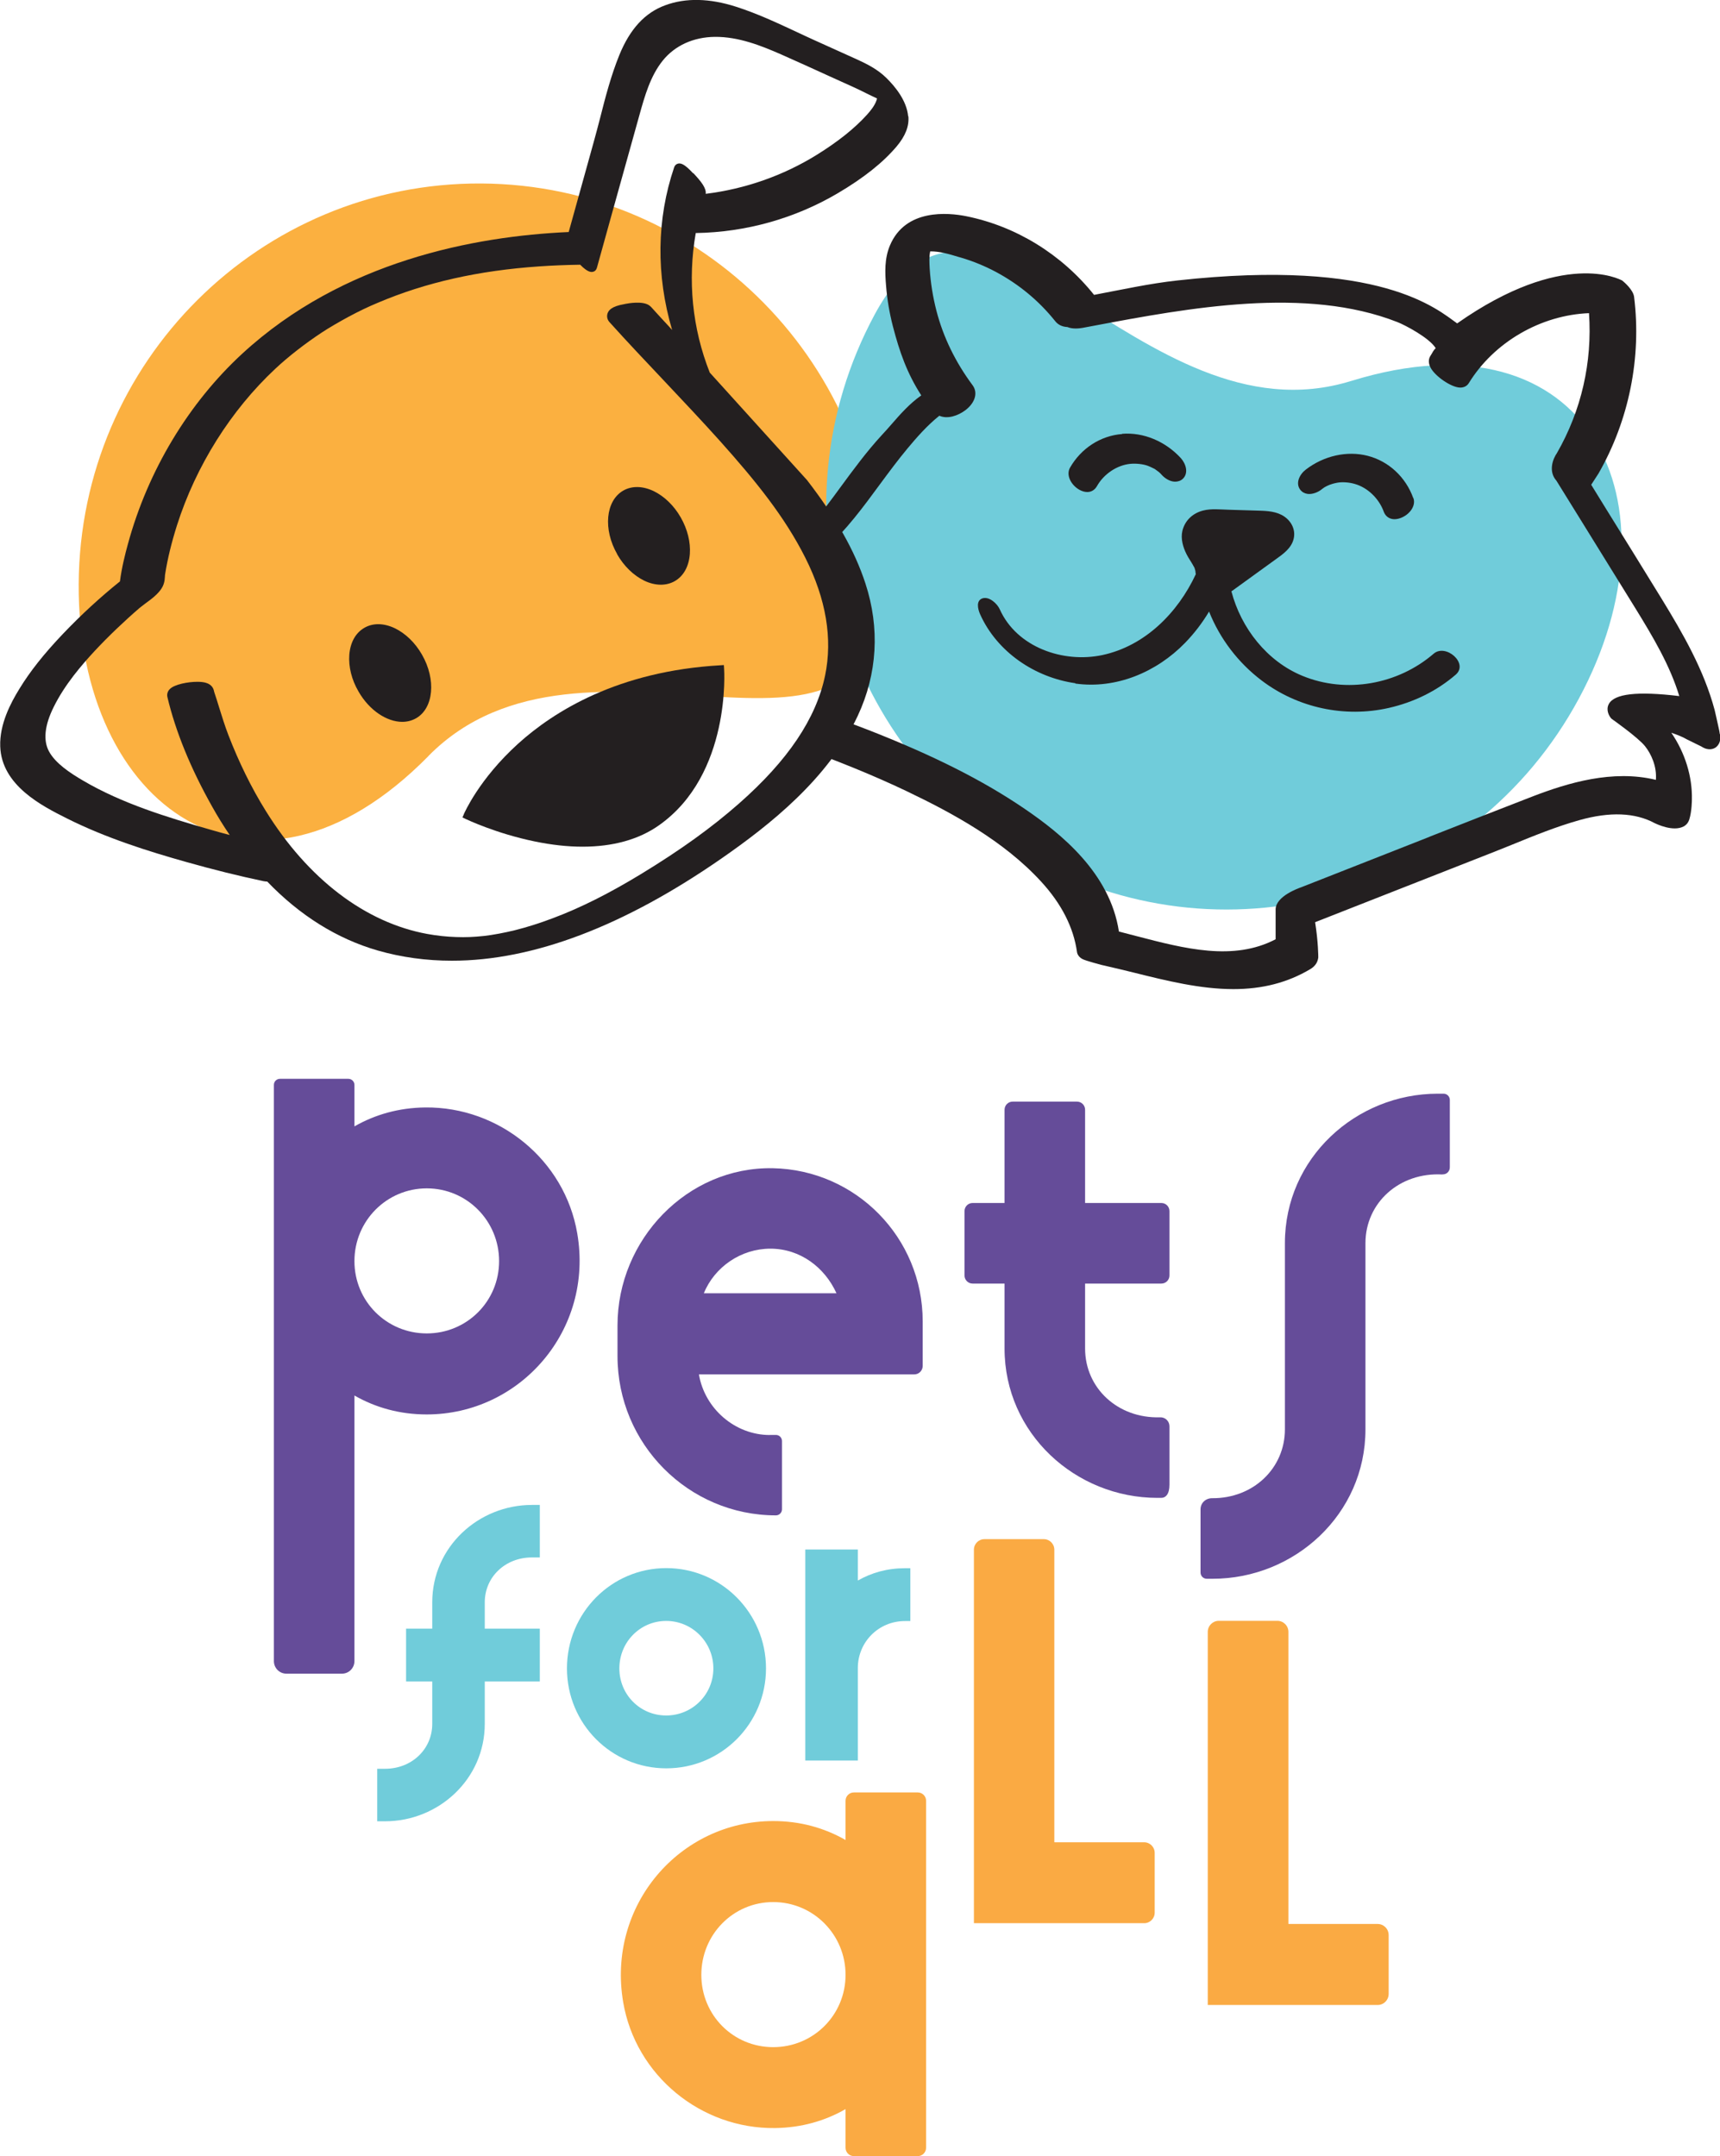
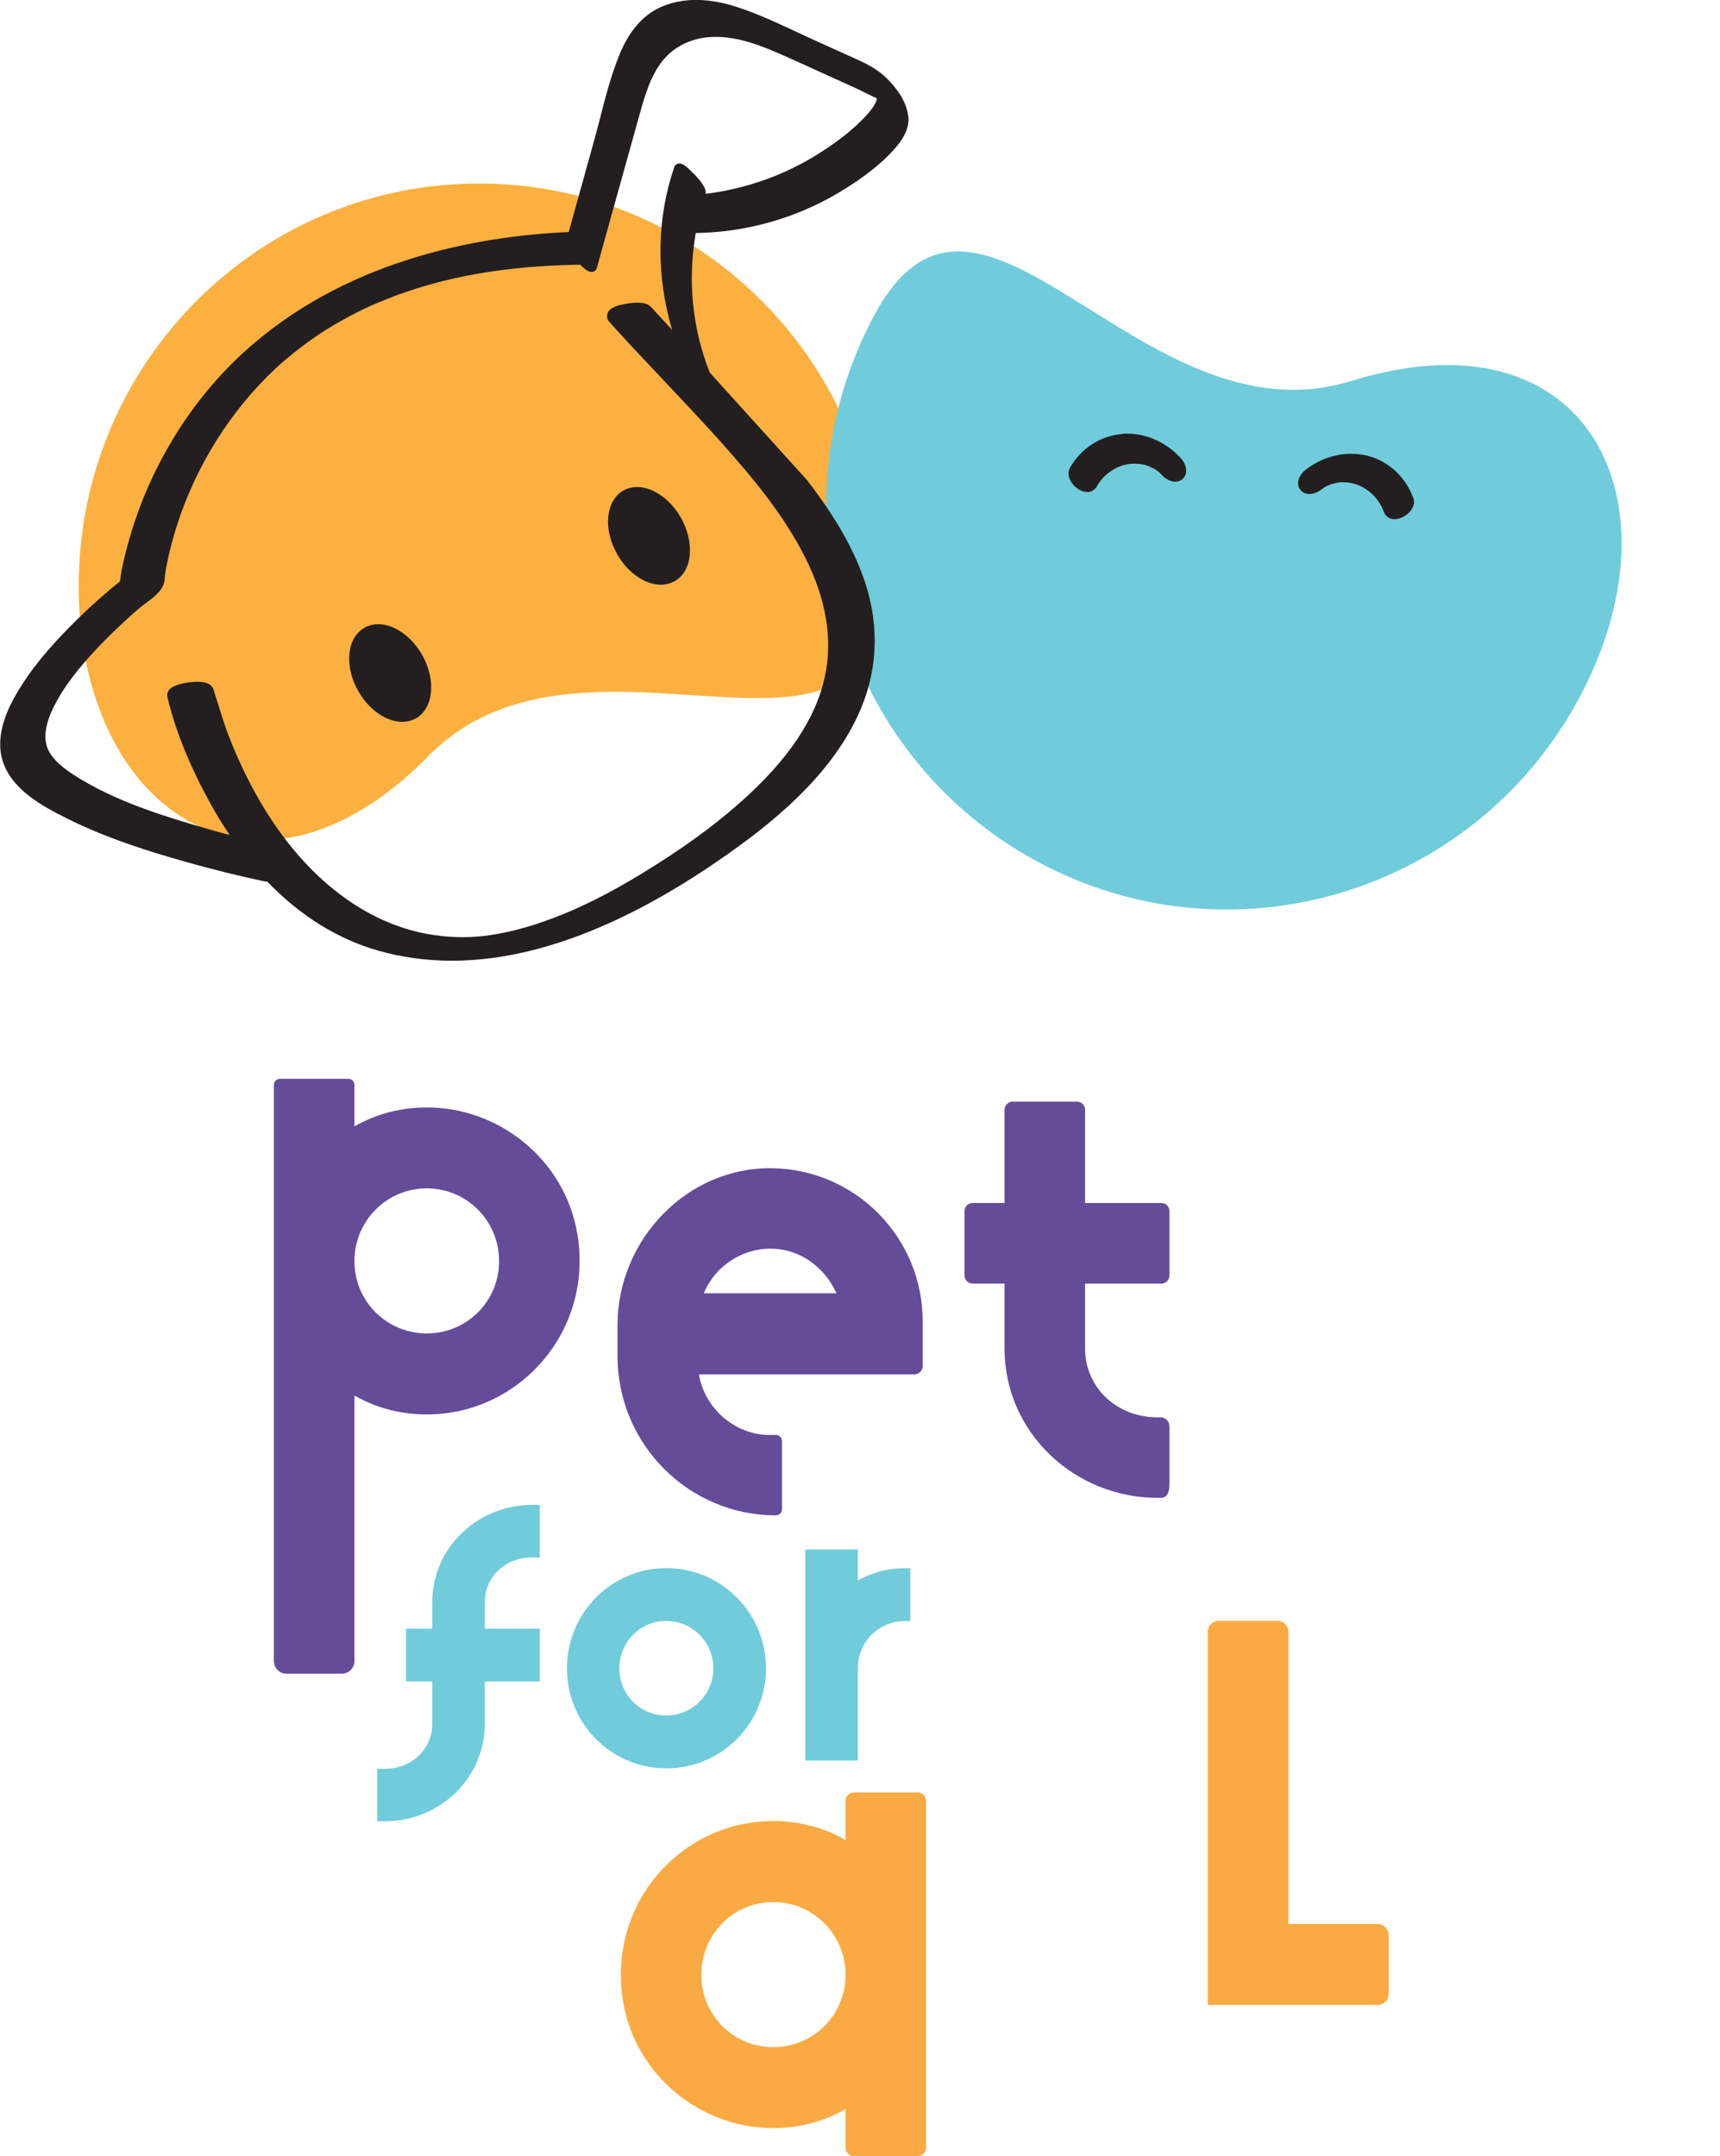
<svg xmlns="http://www.w3.org/2000/svg" width="75" height="94" viewBox="0 0 75 94" fill="none">
  <g clip-path="url(#clip0_3_8)">
    <path d="M15.455 47.295V49.104C16.362 48.586 17.392 48.293 18.542 48.279C21.768 48.245 24.622 50.568 25.17 53.764C25.9 57.991 22.679 61.662 18.609 61.662C17.431 61.662 16.381 61.365 15.455 60.837V72.416C15.455 72.718 15.212 72.963 14.911 72.963H12.487C12.187 72.963 11.943 72.718 11.943 72.416V47.295C11.943 47.146 12.063 47.031 12.206 47.031H15.193C15.336 47.031 15.455 47.151 15.455 47.295ZM15.455 54.978C15.455 56.734 16.863 58.13 18.609 58.13C20.356 58.13 21.763 56.734 21.763 54.978C21.763 53.221 20.356 51.806 18.609 51.806C16.863 51.806 15.455 53.221 15.455 54.978Z" fill="#654C99" />
    <path d="M33.573 62.555H33.835C33.979 62.555 34.098 62.675 34.098 62.819V65.799C34.098 65.942 33.979 66.062 33.835 66.062C30.023 66.062 26.926 62.953 26.926 59.119V57.78C26.926 54.032 29.975 50.856 33.702 50.928C37.319 51 40.234 53.951 40.234 57.607V59.546C40.234 59.748 40.072 59.916 39.867 59.916H30.476C30.729 61.417 32.056 62.559 33.568 62.559M33.592 54.435C32.309 54.435 31.154 55.237 30.691 56.379H36.474C35.968 55.261 34.9 54.435 33.592 54.435Z" fill="#654C99" />
    <path d="M44.156 48.025H46.962C47.158 48.025 47.315 48.183 47.315 48.38V52.444H50.641C50.837 52.444 50.994 52.602 50.994 52.799V55.602C50.994 55.798 50.837 55.957 50.641 55.957H47.315V58.788C47.315 60.515 48.742 61.844 50.584 61.787C50.808 61.777 50.994 61.955 50.994 62.18V64.724C50.994 65.136 50.832 65.299 50.631 65.299H50.469C46.895 65.299 43.803 62.488 43.803 58.788V55.957H42.41C42.214 55.957 42.057 55.798 42.057 55.602V52.799C42.057 52.602 42.214 52.444 42.41 52.444H43.803V48.38C43.803 48.183 43.961 48.025 44.156 48.025Z" fill="#654C99" />
-     <path d="M62.899 51.201C61.014 51.096 59.54 52.439 59.54 54.196V62.315C59.54 66.014 56.448 68.826 52.874 68.826H52.621C52.468 68.826 52.349 68.702 52.349 68.553V65.799C52.349 65.52 52.574 65.314 52.85 65.314C54.649 65.328 56.028 64.009 56.028 62.31V54.191C56.028 50.491 59.12 47.679 62.694 47.679H62.947C63.1 47.679 63.219 47.804 63.219 47.953V50.889C63.219 51.067 63.076 51.206 62.899 51.196" fill="#654C99" />
    <path d="M40.382 78.505V93.63C40.382 93.832 40.22 93.995 40.019 93.995H37.233C37.032 93.995 36.87 93.832 36.87 93.63V91.946C35.964 92.464 34.942 92.757 33.792 92.772C30.567 92.81 27.718 90.483 27.174 87.287C26.454 83.059 29.646 79.388 33.716 79.388C34.895 79.388 35.944 79.686 36.87 80.214V78.505C36.87 78.304 37.032 78.141 37.233 78.141H40.019C40.22 78.141 40.382 78.304 40.382 78.505ZM30.581 86.092C30.581 87.848 31.97 89.245 33.716 89.245C35.462 89.245 36.87 87.848 36.87 86.092C36.87 84.336 35.462 82.92 33.716 82.92C31.97 82.92 30.581 84.336 30.581 86.092Z" fill="#FAAA43" />
-     <path d="M45.979 80.314H49.892C50.145 80.314 50.35 80.521 50.35 80.775V83.381C50.35 83.635 50.145 83.841 49.892 83.841H42.467V67.56C42.467 67.305 42.672 67.099 42.925 67.099H45.516C45.769 67.099 45.974 67.305 45.974 67.56V80.31L45.979 80.314Z" fill="#FAAA43" />
    <path d="M56.176 83.875H60.07C60.337 83.875 60.552 84.091 60.552 84.36V86.922C60.552 87.191 60.337 87.407 60.07 87.407H52.664V71.144C52.664 70.876 52.879 70.659 53.146 70.659H55.699C55.966 70.659 56.181 70.876 56.181 71.144V83.875H56.176Z" fill="#FAAA43" />
    <path d="M18.848 69.853C18.848 67.44 20.861 65.607 23.195 65.607H23.538V67.896H23.195C22.03 67.896 21.138 68.75 21.138 69.853V71H23.538V73.304H21.138V75.151C21.138 77.565 19.12 79.398 16.791 79.398H16.448V77.109H16.791C17.956 77.109 18.848 76.255 18.848 75.151V73.304H17.707V71H18.848V69.853Z" fill="#70CCDA" />
    <path d="M33.401 72.733C33.401 75.146 31.454 77.09 29.054 77.09C26.654 77.09 24.722 75.146 24.722 72.733C24.722 70.319 26.654 68.361 29.054 68.361C31.454 68.361 33.401 70.319 33.401 72.733ZM27.007 72.733C27.007 73.879 27.914 74.786 29.049 74.786C30.185 74.786 31.106 73.875 31.106 72.733C31.106 71.591 30.185 70.664 29.049 70.664C27.914 70.664 27.007 71.586 27.007 72.733Z" fill="#70CCDA" />
    <path d="M37.405 67.55V68.903C38.011 68.558 38.693 68.366 39.461 68.366H39.695V70.669H39.461C38.311 70.669 37.405 71.581 37.405 72.723V76.749H35.114V67.55H37.405Z" fill="#70CCDA" />
    <path d="M18.681 32.962C11.032 40.726 3.378 35.164 3.431 25.466C3.483 15.768 11.342 7.947 20.985 7.999C30.629 8.052 38.407 15.955 38.354 25.653C38.302 35.351 25.466 26.071 18.676 32.962" fill="#FBB040" />
    <path d="M58.92 16.608C69.308 13.393 73.445 21.93 68.845 30.457C64.245 38.984 53.647 42.146 45.168 37.525C36.689 32.904 33.544 22.241 38.139 13.714C42.734 5.187 49.696 19.463 58.915 16.608" fill="#70CCDA" />
    <path d="M17.221 27.39C16.739 27.16 16.262 27.151 15.885 27.371C15.503 27.592 15.274 28.009 15.231 28.547C15.193 29.06 15.331 29.631 15.632 30.145C16.104 30.97 16.868 31.469 17.54 31.469C17.755 31.469 17.96 31.416 18.146 31.311C18.91 30.869 19.024 29.622 18.399 28.537C18.104 28.019 17.683 27.616 17.221 27.39Z" fill="#231F20" />
    <path d="M26.912 24.166C27.208 24.684 27.628 25.087 28.09 25.313C28.338 25.433 28.587 25.49 28.816 25.49C29.035 25.49 29.245 25.437 29.427 25.332C29.808 25.111 30.037 24.694 30.08 24.156C30.118 23.643 29.98 23.076 29.684 22.558C29.388 22.04 28.968 21.637 28.506 21.411C28.024 21.181 27.546 21.172 27.169 21.392C26.406 21.838 26.291 23.081 26.917 24.166" fill="#231F20" />
-     <path d="M20.227 35.495L20.165 35.635L20.303 35.702C20.356 35.726 21.63 36.335 23.309 36.681C24.049 36.834 24.745 36.911 25.399 36.911C26.726 36.911 27.861 36.599 28.739 35.975C31.889 33.753 31.578 29.19 31.574 29.147L31.564 28.993L31.407 29.003C26.959 29.257 24.159 31.004 22.589 32.424C20.885 33.969 20.251 35.438 20.222 35.5" fill="#231F20" />
-     <path d="M74.99 32.002C74.981 31.92 74.967 31.844 74.948 31.762C74.905 31.546 74.766 30.956 74.766 30.951C74.294 29.19 73.373 27.606 72.476 26.138C71.665 24.814 70.844 23.494 70.023 22.17L69.384 21.133L69.704 20.639C71.03 18.326 71.584 15.591 71.254 12.942C71.216 12.639 70.834 12.308 70.739 12.232C70.634 12.174 68.162 10.854 63.539 14.098C62.68 13.494 60.218 11.248 51.338 12.227C50.116 12.361 48.928 12.625 47.706 12.855C46.285 11.08 44.3 9.861 42.124 9.424C41.351 9.271 39.48 9.084 38.803 10.706C38.564 11.277 38.588 11.881 38.636 12.452C38.683 13.047 38.784 13.647 38.936 14.233C39.222 15.332 39.547 16.267 40.172 17.237C39.661 17.596 39.251 18.062 38.855 18.518C38.721 18.667 38.593 18.82 38.454 18.964C37.791 19.684 37.209 20.476 36.646 21.243L36.364 21.627C35.983 22.141 35.625 22.601 35.262 23.024C35.458 23.379 35.634 23.744 35.782 24.127C35.844 24.075 35.906 24.022 35.959 23.969C36.913 23.096 37.653 22.088 38.368 21.114C38.769 20.572 39.16 20.044 39.58 19.54C39.967 19.075 40.43 18.547 40.959 18.124C41.317 18.283 41.775 18.124 42.1 17.88C42.525 17.553 42.649 17.117 42.41 16.795C41.661 15.787 41.131 14.698 40.835 13.556C40.678 12.951 40.578 12.328 40.539 11.709C40.525 11.454 40.511 11.19 40.559 10.97V10.96C40.94 10.946 41.417 11.085 41.775 11.195L41.909 11.233C42.434 11.387 42.944 11.598 43.431 11.857C44.443 12.4 45.311 13.124 46.013 14.002C46.137 14.161 46.323 14.247 46.542 14.257C46.776 14.357 47.077 14.314 47.196 14.295L47.683 14.204C51.858 13.417 56.949 12.476 60.933 14.041C61.253 14.165 62.322 14.722 62.603 15.178C62.537 15.245 62.527 15.26 62.479 15.336C62.46 15.375 62.427 15.428 62.37 15.519C62.317 15.605 62.25 15.783 62.379 16.027C62.584 16.411 63.276 16.881 63.653 16.896C63.82 16.905 63.968 16.834 64.049 16.699C65.147 14.914 67.189 13.734 69.288 13.652C69.436 15.792 68.954 17.899 67.89 19.751C67.719 19.991 67.499 20.543 67.867 20.956L69.05 22.865C69.794 24.07 70.539 25.274 71.283 26.474C72.104 27.803 72.819 29.017 73.225 30.346C71.397 30.126 70.391 30.241 70.152 30.692C70.019 30.941 70.152 31.201 70.257 31.32L70.286 31.345C70.286 31.345 71.426 32.146 71.731 32.53C71.999 32.866 72.252 33.413 72.204 33.998C70.314 33.538 68.363 34.133 66.86 34.708C65.357 35.289 63.853 35.879 62.355 36.469L62.312 36.489C61.601 36.767 60.89 37.05 60.179 37.328L56.734 38.682C56.625 38.72 55.642 39.066 55.623 39.632C55.623 39.665 55.623 39.699 55.623 39.713V40.947C53.781 41.911 51.648 41.354 49.567 40.812C49.305 40.745 49.047 40.678 48.79 40.611C48.403 38.058 46.261 36.335 44.672 35.255C42.849 34.013 40.678 32.923 37.844 31.815C37.114 31.532 36.364 31.253 35.663 31.004C35.434 31.546 35.148 32.064 34.823 32.554C36.417 33.134 38.011 33.763 39.557 34.502C41.532 35.447 43.77 36.657 45.397 38.432C46.289 39.401 46.814 40.438 46.962 41.503C46.962 41.522 46.991 41.705 47.21 41.815C47.372 41.892 47.94 42.041 48.007 42.06L48.317 42.132C48.685 42.218 49.057 42.304 49.443 42.401C50.865 42.756 52.34 43.12 53.781 43.12C55.05 43.12 56.143 42.837 57.13 42.252C57.393 42.098 57.464 41.897 57.483 41.738C57.483 41.709 57.483 41.066 57.345 40.203L64.97 37.208C65.29 37.084 65.609 36.954 65.929 36.825C66.883 36.436 67.871 36.033 68.868 35.754C70.195 35.38 71.297 35.423 72.151 35.884C72.233 35.922 72.953 36.273 73.416 36.028C73.459 36.004 73.592 35.932 73.659 35.73C73.774 35.37 73.774 34.871 73.774 34.857C73.798 33.859 73.478 32.818 72.877 31.944C73.12 32.026 73.359 32.117 73.564 32.237L74.189 32.544C74.499 32.746 74.719 32.645 74.8 32.592C74.881 32.539 75.062 32.376 75.005 32.007" fill="#231F20" />
    <path d="M39.6 5.072C39.538 4.395 39.046 3.786 38.645 3.393C38.259 3.013 37.787 2.783 37.381 2.596L35.501 1.747C35.239 1.627 34.976 1.507 34.714 1.382C33.869 0.988 32.996 0.581 32.094 0.293C30.939 -0.077 29.899 -0.101 29.007 0.23C28.124 0.552 27.471 1.262 27.008 2.394C26.645 3.287 26.397 4.237 26.163 5.163C26.072 5.509 25.982 5.859 25.886 6.2L24.798 10.115C20.704 10.298 14.959 11.373 10.569 15.413C8.222 17.572 6.447 20.523 5.578 23.715C5.454 24.166 5.306 24.751 5.23 25.346C4.371 26.037 3.527 26.81 2.73 27.649C1.909 28.513 1.308 29.271 0.84 30.039C0.468 30.644 -0.024 31.565 0.01 32.539C0.067 34.248 1.847 35.14 2.906 35.673C4.634 36.541 6.504 37.122 8.103 37.573C9.329 37.919 10.436 38.192 11.486 38.413C11.538 38.422 11.595 38.432 11.653 38.432C13.084 39.919 14.706 40.927 16.467 41.436C17.498 41.733 18.59 41.882 19.707 41.882C23.248 41.882 27.203 40.38 31.469 37.419C33.554 35.97 36.117 33.955 37.4 31.21C38.259 29.377 38.374 27.376 37.734 25.428C37.267 24.003 36.46 22.577 35.191 20.931L30.949 16.243C30.186 14.319 29.976 12.217 30.338 10.159C30.338 10.159 30.343 10.159 30.348 10.159C32.524 10.125 34.661 9.525 36.527 8.426C37.667 7.754 38.507 7.083 39.099 6.382C39.481 5.926 39.648 5.499 39.609 5.072M30.219 7.553L30.181 7.51C29.894 7.207 29.718 7.097 29.57 7.131C29.489 7.15 29.427 7.207 29.398 7.289C28.63 9.554 28.601 11.992 29.308 14.386L29.188 14.252C28.921 13.964 28.654 13.676 28.391 13.383C28.367 13.359 28.344 13.34 28.32 13.321C28.034 13.105 27.389 13.225 27.265 13.249L27.227 13.258C26.664 13.354 26.54 13.527 26.492 13.662C26.449 13.796 26.478 13.935 26.578 14.045C27.351 14.904 28.158 15.754 28.95 16.593C29.751 17.443 30.581 18.321 31.383 19.213C32.977 20.994 34.222 22.539 35.115 24.314C36.021 26.114 36.312 27.841 35.978 29.449C35.587 31.325 34.356 33.154 32.223 35.03C31.04 36.071 29.684 37.05 27.948 38.106C26.569 38.945 25.319 39.574 24.116 40.025C23.534 40.246 22.985 40.419 22.451 40.553C22.002 40.663 21.496 40.759 21.1 40.803C20.657 40.85 20.308 40.865 19.893 40.85C19.464 40.836 19.063 40.793 18.634 40.716C15.928 40.222 13.428 38.317 11.586 35.346C10.961 34.343 10.417 33.23 9.959 32.045C9.806 31.647 9.677 31.234 9.548 30.817C9.482 30.596 9.41 30.375 9.338 30.159C9.338 30.15 9.334 30.135 9.324 30.097C9.3 30.006 9.229 29.838 8.976 29.766C8.88 29.737 8.751 29.723 8.608 29.723C8.179 29.723 7.616 29.838 7.415 30.03C7.31 30.126 7.268 30.265 7.301 30.394C7.659 31.901 8.317 33.504 9.248 35.159C9.486 35.586 9.744 36.004 10.016 36.402C9.715 36.321 9.439 36.249 9.167 36.167C7.291 35.63 5.316 35.025 3.632 34.036C3.049 33.696 2.42 33.278 2.138 32.76C1.876 32.28 1.942 31.623 2.343 30.817C2.825 29.842 3.555 28.998 4.137 28.369C4.729 27.736 5.407 27.088 6.098 26.493C6.156 26.445 6.232 26.387 6.323 26.32C6.647 26.085 7.048 25.792 7.148 25.423C7.177 25.327 7.186 25.231 7.191 25.135C7.191 25.097 7.196 25.063 7.201 25.029C7.306 24.358 7.477 23.662 7.716 22.904C8.542 20.312 10.064 17.889 12.006 16.075C12.569 15.547 13.308 14.972 14.038 14.492C14.325 14.3 14.816 14.017 15.198 13.81C15.665 13.561 16.023 13.388 16.482 13.196C18.562 12.313 20.862 11.795 23.515 11.613C24.083 11.574 24.669 11.55 25.299 11.54C25.648 11.9 25.8 11.862 25.858 11.848C25.944 11.829 26.006 11.761 26.029 11.67L26.64 9.468C27.051 7.985 27.466 6.502 27.881 5.019C28.115 4.179 28.358 3.316 28.897 2.644C29.427 1.986 30.233 1.617 31.173 1.607C32.209 1.598 33.201 1.996 34.055 2.37C34.771 2.687 35.482 3.009 36.193 3.335L37.19 3.786C37.381 3.872 37.567 3.964 37.758 4.059C37.916 4.136 38.078 4.218 38.24 4.29C38.24 4.314 38.23 4.338 38.226 4.357C38.145 4.602 37.968 4.818 37.806 5C37.262 5.6 36.546 6.171 35.62 6.747C34.16 7.654 32.49 8.239 30.772 8.45C30.806 8.21 30.577 7.913 30.228 7.543" fill="#231F20" />
-     <path d="M46.886 29.799C48.67 30.049 50.436 29.3 51.676 28.024C52.077 27.611 52.426 27.155 52.721 26.661C53.194 27.846 53.991 28.892 55.012 29.665C56.586 30.86 58.638 31.301 60.566 30.86C61.639 30.615 62.642 30.131 63.477 29.411C64.049 28.916 63.038 28.043 62.513 28.499C60.952 29.843 58.7 30.25 56.792 29.463C55.25 28.83 54.115 27.386 53.695 25.778C53.704 25.768 53.719 25.764 53.733 25.754C54.368 25.294 55.002 24.838 55.637 24.377C55.952 24.151 56.3 23.907 56.405 23.508C56.52 23.067 56.276 22.654 55.885 22.448C55.522 22.261 55.102 22.27 54.706 22.256L53.58 22.222C53.213 22.213 52.822 22.165 52.464 22.256C52.01 22.371 51.667 22.688 51.557 23.144C51.476 23.484 51.586 23.859 51.739 24.161C51.82 24.324 51.929 24.473 52.015 24.627C52.034 24.66 52.049 24.694 52.068 24.722C52.077 24.742 52.087 24.751 52.087 24.756C52.087 24.766 52.087 24.775 52.096 24.79C52.106 24.823 52.115 24.857 52.125 24.89C52.13 24.914 52.135 25.058 52.135 24.958C52.135 24.982 52.135 25.006 52.144 25.029C51.357 26.719 49.925 28.158 48.074 28.556C46.37 28.921 44.338 28.225 43.593 26.56C43.484 26.32 43.15 26.004 42.858 26.08C42.544 26.167 42.639 26.555 42.734 26.771C43.474 28.427 45.13 29.535 46.891 29.785" fill="#231F20" />
    <path d="M61.625 21.714C61.296 20.797 60.552 20.106 59.636 19.871C58.738 19.641 57.727 19.866 56.94 20.471C56.663 20.682 56.481 21.066 56.696 21.349C56.773 21.45 56.882 21.512 57.011 21.531C57.235 21.56 57.469 21.455 57.603 21.354C57.636 21.325 57.674 21.301 57.712 21.272C57.722 21.263 57.746 21.253 57.755 21.243L57.77 21.234C57.827 21.2 57.889 21.172 57.97 21.138C57.984 21.133 57.994 21.128 58.008 21.123C58.032 21.119 58.051 21.114 58.066 21.104C58.142 21.08 58.218 21.061 58.295 21.047C58.514 21.003 58.819 21.023 59.068 21.095C59.631 21.253 60.127 21.728 60.337 22.304C60.399 22.477 60.532 22.592 60.704 22.625C60.738 22.63 60.771 22.635 60.804 22.635C61.038 22.635 61.315 22.501 61.492 22.29C61.644 22.107 61.697 21.896 61.63 21.709" fill="#231F20" />
    <path d="M48.933 18.921C47.988 18.993 47.139 19.545 46.657 20.389C46.471 20.72 46.714 21.152 47.062 21.349C47.182 21.416 47.301 21.45 47.411 21.45C47.582 21.45 47.735 21.363 47.831 21.195C48.131 20.663 48.704 20.279 49.286 20.221C49.539 20.197 49.849 20.231 50.054 20.308C50.126 20.337 50.202 20.37 50.278 20.409C50.293 20.418 50.312 20.428 50.331 20.433C50.345 20.442 50.359 20.452 50.374 20.461C50.431 20.5 50.483 20.538 50.536 20.581L50.546 20.591C50.546 20.591 50.574 20.615 50.589 20.629C50.622 20.663 50.651 20.692 50.679 20.725C50.794 20.845 51.004 20.994 51.233 20.999C51.361 20.999 51.486 20.96 51.576 20.874C51.834 20.629 51.719 20.226 51.486 19.967C50.813 19.238 49.863 18.839 48.933 18.911" fill="#231F20" />
  </g>
  <defs>
    <clipPath id="clip0_3_8">
      <rect width="75" height="94" fill="white" />
    </clipPath>
  </defs>
</svg>